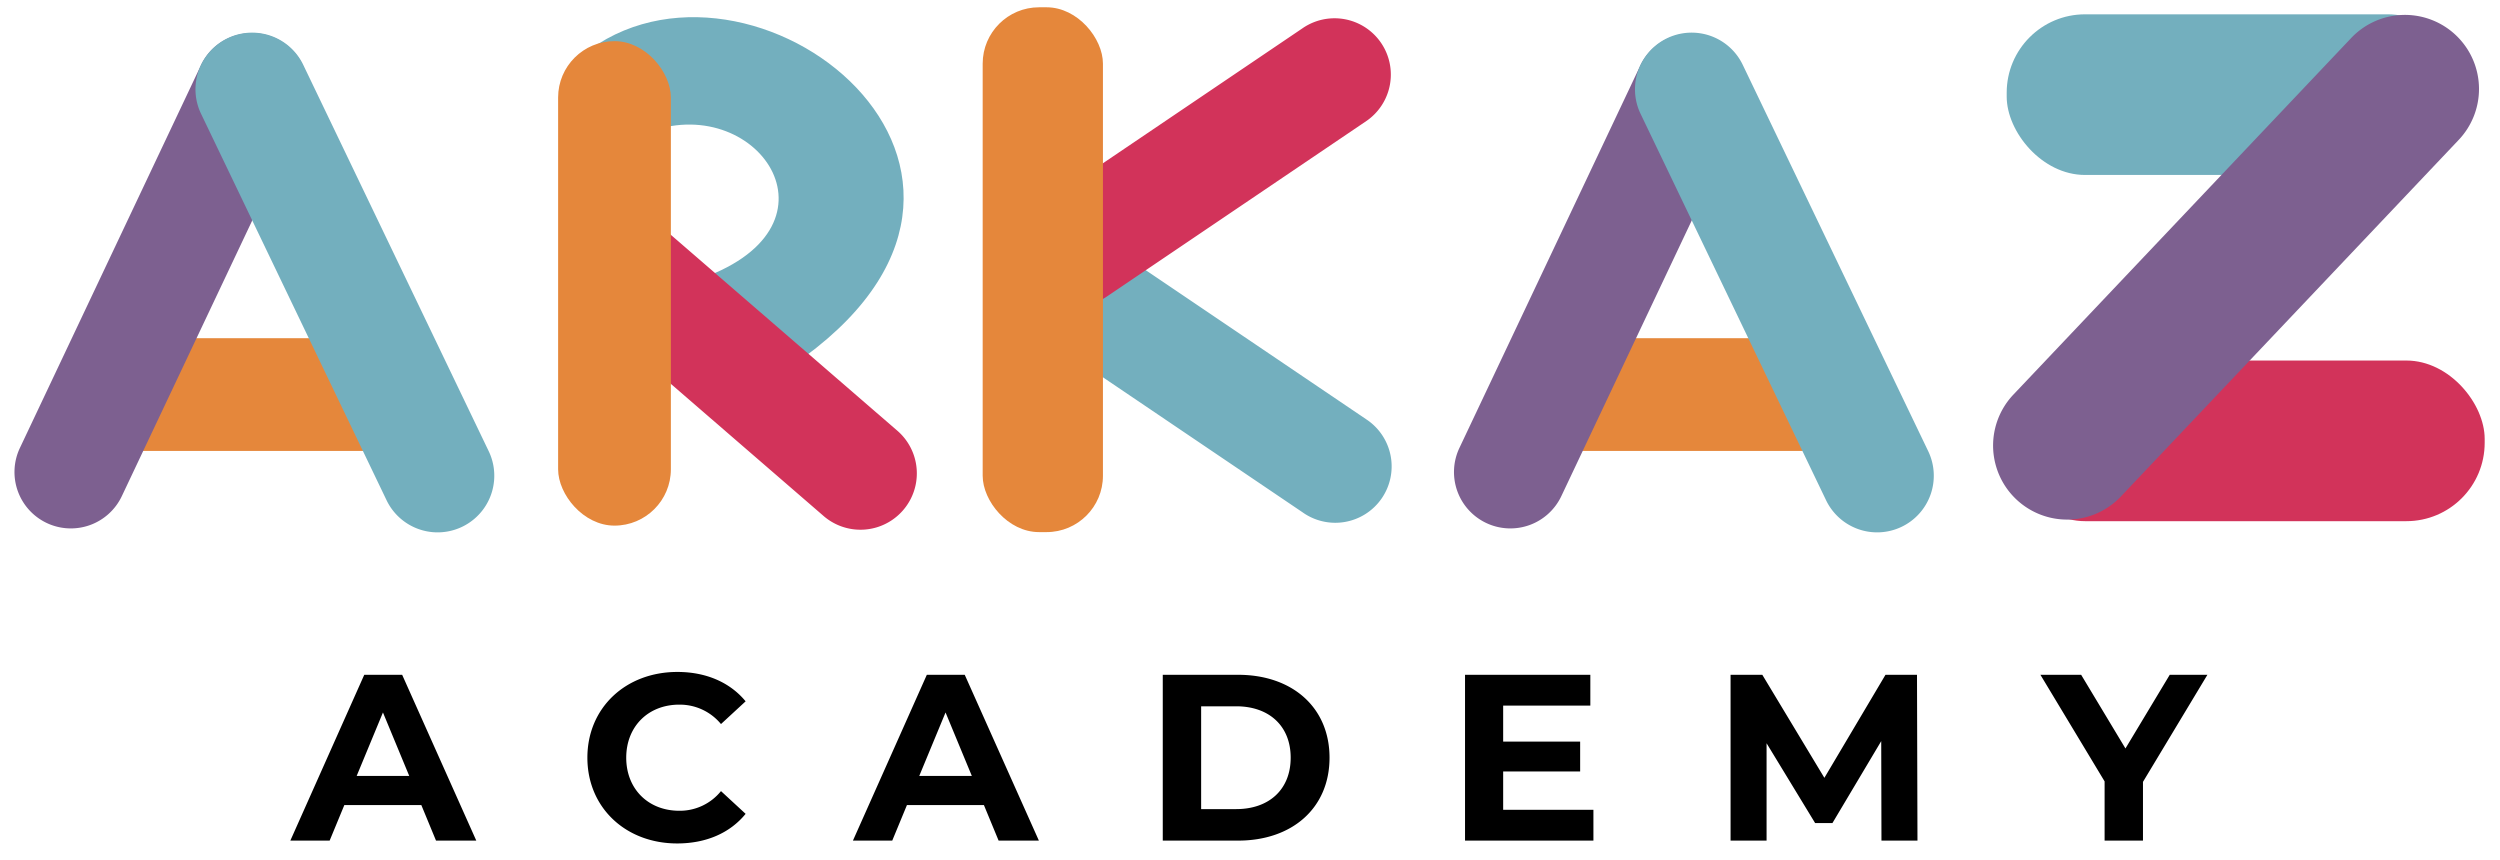
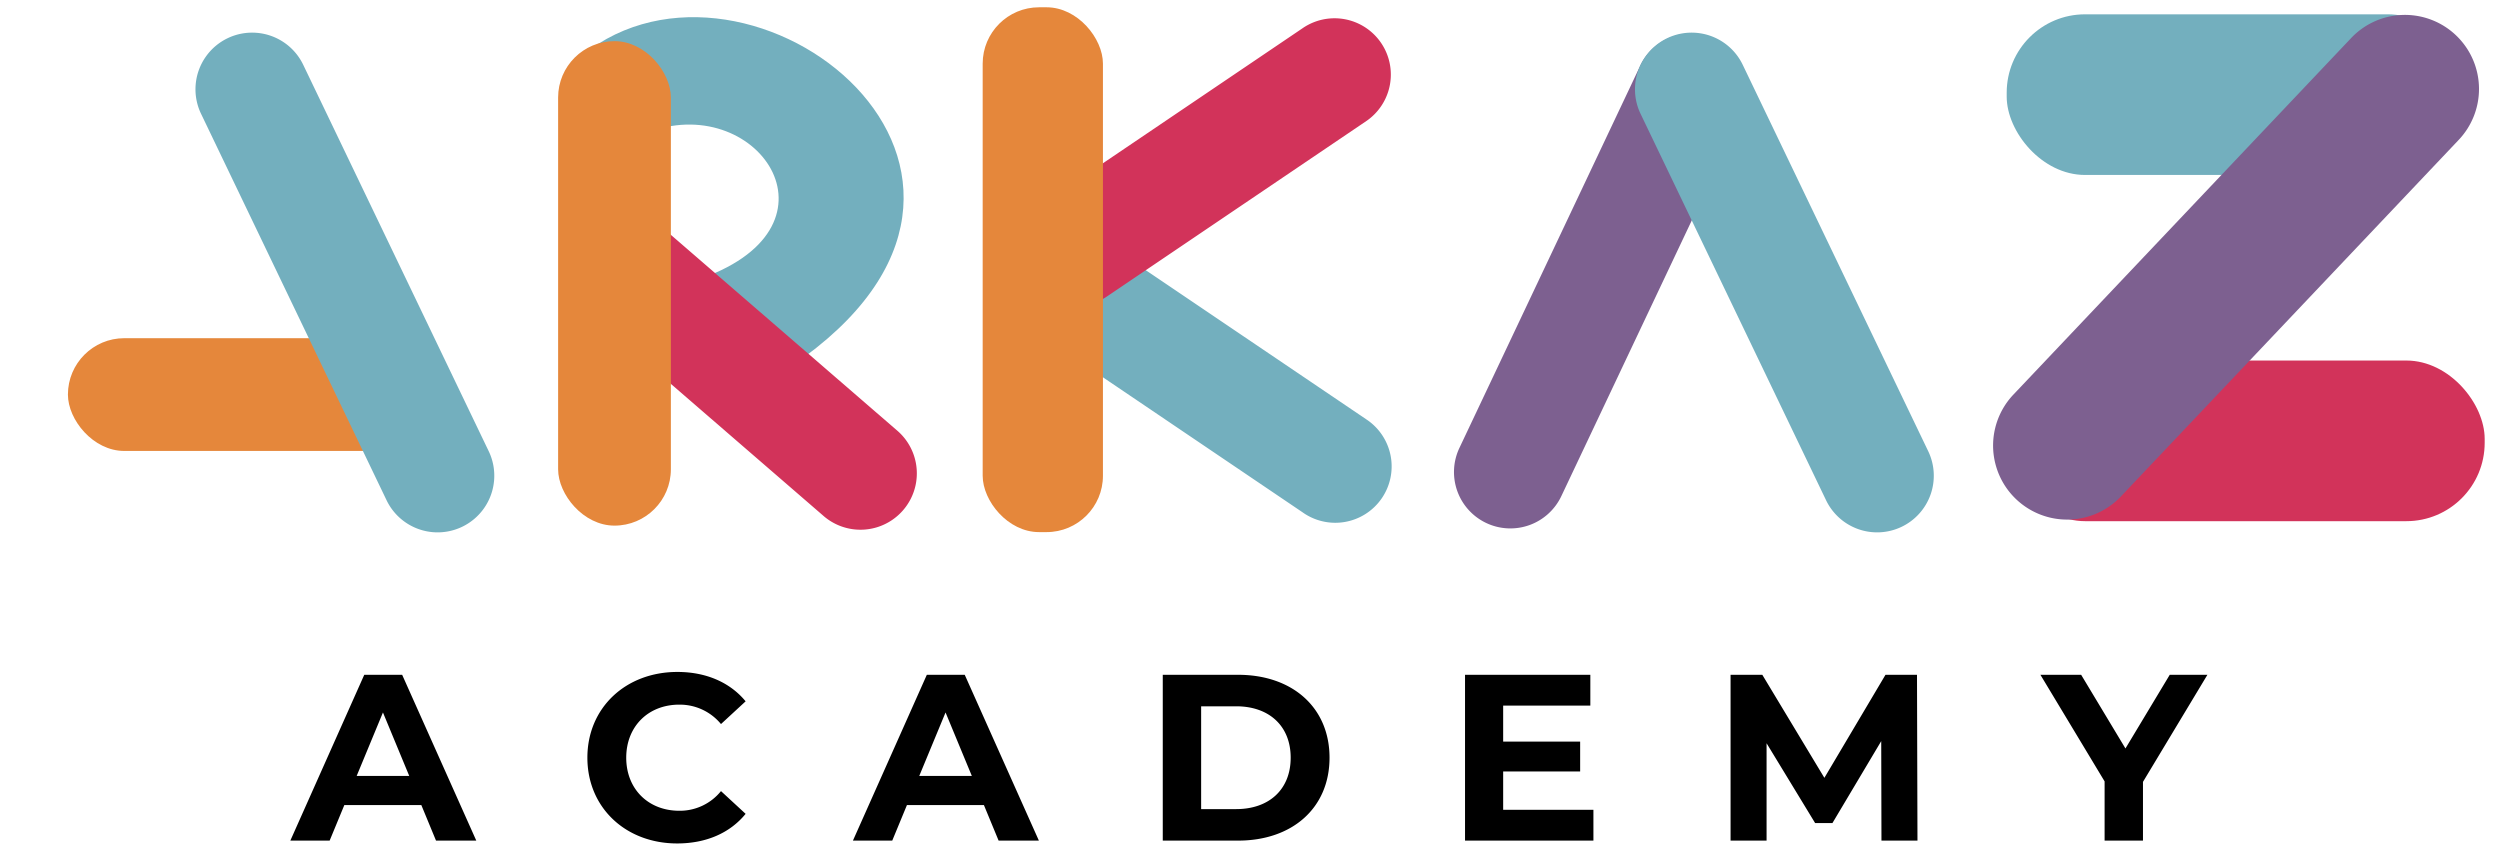
<svg xmlns="http://www.w3.org/2000/svg" width="686" height="236" viewBox="0 0 686 236">
  <defs>
    <clipPath id="clip-Canvas">
      <rect width="686" height="236" />
    </clipPath>
  </defs>
  <g id="Canvas" clip-path="url(#clip-Canvas)">
    <rect width="686" height="236" fill="rgba(0,0,0,0)" />
    <rect id="Rectangle_1" data-name="Rectangle 1" width="101.94" height="30.94" rx="15.47" transform="translate(18.637 92.8)" fill="#e5873b" />
-     <path id="Rectangle_1_copy" data-name="Rectangle 1 copy" d="M248.853,254.845l49.612-104.864a15.468,15.468,0,1,1,27.964,13.23L276.817,268.075a15.468,15.468,0,1,1-27.964-13.23Z" transform="translate(-243.363 -131.99)" fill="#7d6090" />
    <path id="Rectangle_1_copy_2" data-name="Rectangle 1 copy 2" d="M377.513,255.9l-50.9-106.033a15.546,15.546,0,0,0-28.127,13.251l50.9,106.033A15.546,15.546,0,0,0,377.513,255.9Z" transform="translate(-243.363 -131.99)" fill="#73afbe" />
-     <rect id="Rectangle_1_copy_7" data-name="Rectangle 1 copy 7" width="101.94" height="30.94" rx="15.47" transform="translate(413.637 92.8)" fill="#e5873b" />
    <path id="Rectangle_1_copy_7-2" data-name="Rectangle 1 copy 7" d="M643.853,254.845l49.612-104.864a15.468,15.468,0,0,1,27.964,13.23L671.817,268.075a15.468,15.468,0,1,1-27.964-13.23Z" transform="translate(-243.363 -131.99)" fill="#7d6090" />
    <path id="Rectangle_1_copy_7-3" data-name="Rectangle 1 copy 7" d="M772.513,255.9l-50.9-106.033a15.546,15.546,0,0,0-28.127,13.251l50.9,106.033A15.546,15.546,0,0,0,772.513,255.9Z" transform="translate(-243.363 -131.99)" fill="#73afbe" />
    <path id="Rectangle_1_copy_5" data-name="Rectangle 1 copy 5" d="M547.216,199l71.208,48.158a15.468,15.468,0,1,1-17.7,25.368l-71.208-48.158A15.468,15.468,0,0,1,547.216,199Z" transform="translate(-243.363 -131.99)" fill="#73afbe" />
    <path id="Rectangle_1_copy_6" data-name="Rectangle 1 copy 6" d="M547.28,213.225l71.121-48.1a15.449,15.449,0,0,0-17.683-25.338l-71.121,48.1a15.449,15.449,0,0,0,17.683,25.338Z" transform="translate(-243.363 -131.99)" fill="#d2335a" />
    <rect id="Rectangle_1_copy_5-2" data-name="Rectangle 1 copy 5" width="33" height="144.01" rx="15.47" transform="translate(269.647 2)" fill="#e5873b" />
    <rect id="Rectangle_2" data-name="Rectangle 2" width="131.16" height="44.08" rx="21.5" transform="translate(550.637 98.93)" fill="#d2335a" />
    <rect id="Rectangle_2_copy_2" data-name="Rectangle 2 copy 2" width="126.16" height="44.08" rx="21.5" transform="translate(550.637 3.93)" fill="#73afbe" />
    <path id="Rectangle_2_copy" data-name="Rectangle 2 copy" d="M795.892,240.211l92.687-97.843a20.322,20.322,0,1,1,29.26,28.209L825.152,268.42a20.322,20.322,0,0,1-29.26-28.209Z" transform="translate(-243.363 -131.99)" fill="#7d6090" />
    <path id="Shape_1" data-name="Shape 1" d="M401,149c44.5-40.5,136,27.5,63,81-5,1-17-12-30-21,43-14,18-51.5-12-41C413.5,168,399,151.5,401,149Z" transform="translate(-243.363 -131.99)" fill="#73afbe" />
    <path id="Rectangle_1_copy_4" data-name="Rectangle 1 copy 4" d="M424.745,194.092l65.018,56.236a15.468,15.468,0,0,1-20.579,23.1L404.166,217.19a15.468,15.468,0,0,1,20.579-23.1Z" transform="translate(-243.363 -131.99)" fill="#d2335a" />
    <rect id="Rectangle_1_copy_3" data-name="Rectangle 1 copy 3" width="30.94" height="132.94" rx="15.47" transform="translate(153.147 11.29)" fill="#e5873b" />
    <path id="Path_1" data-name="Path 1" d="M39.39,0H50.44L30.1-45.5h-10.4L-.585,0H10.2l4.03-9.75H35.36ZM17.615-17.745l7.215-17.42,7.215,17.42ZM105.56.78c7.93,0,14.5-2.86,18.785-8.125l-6.76-6.24a14.5,14.5,0,0,1-11.44,5.395c-8.515,0-14.56-5.98-14.56-14.56s6.045-14.56,14.56-14.56a14.639,14.639,0,0,1,11.44,5.33l6.76-6.24c-4.29-5.2-10.855-8.06-18.72-8.06-14.17,0-24.7,9.815-24.7,23.53S91.455.78,105.56.78ZM193.765,0h11.05L184.47-45.5h-10.4L153.79,0h10.79l4.03-9.75h21.125ZM171.99-17.745l7.215-17.42,7.215,17.42ZM238.81,0h20.67c14.885,0,25.09-8.97,25.09-22.75S274.365-45.5,259.48-45.5H238.81Zm10.53-8.645v-28.21h9.62c9.035,0,14.95,5.4,14.95,14.105S267.995-8.645,258.96-8.645Zm82.875.195V-18.98H353.34v-8.19H332.215v-9.88h23.92V-45.5H321.75V0h35.23V-8.45ZM445.9,0l-.13-45.5h-8.645l-16.77,28.275L403.325-45.5h-8.71V0h9.88V-26.715L417.82-4.81h4.745l13.39-22.49L436.02,0Zm79.56-45.5H515.125L502.97-25.285,490.815-45.5h-11.18L497.25-16.25V0h10.53V-16.12Z" transform="translate(80.253 230.663)" fill="#000" />
  </g>
</svg>